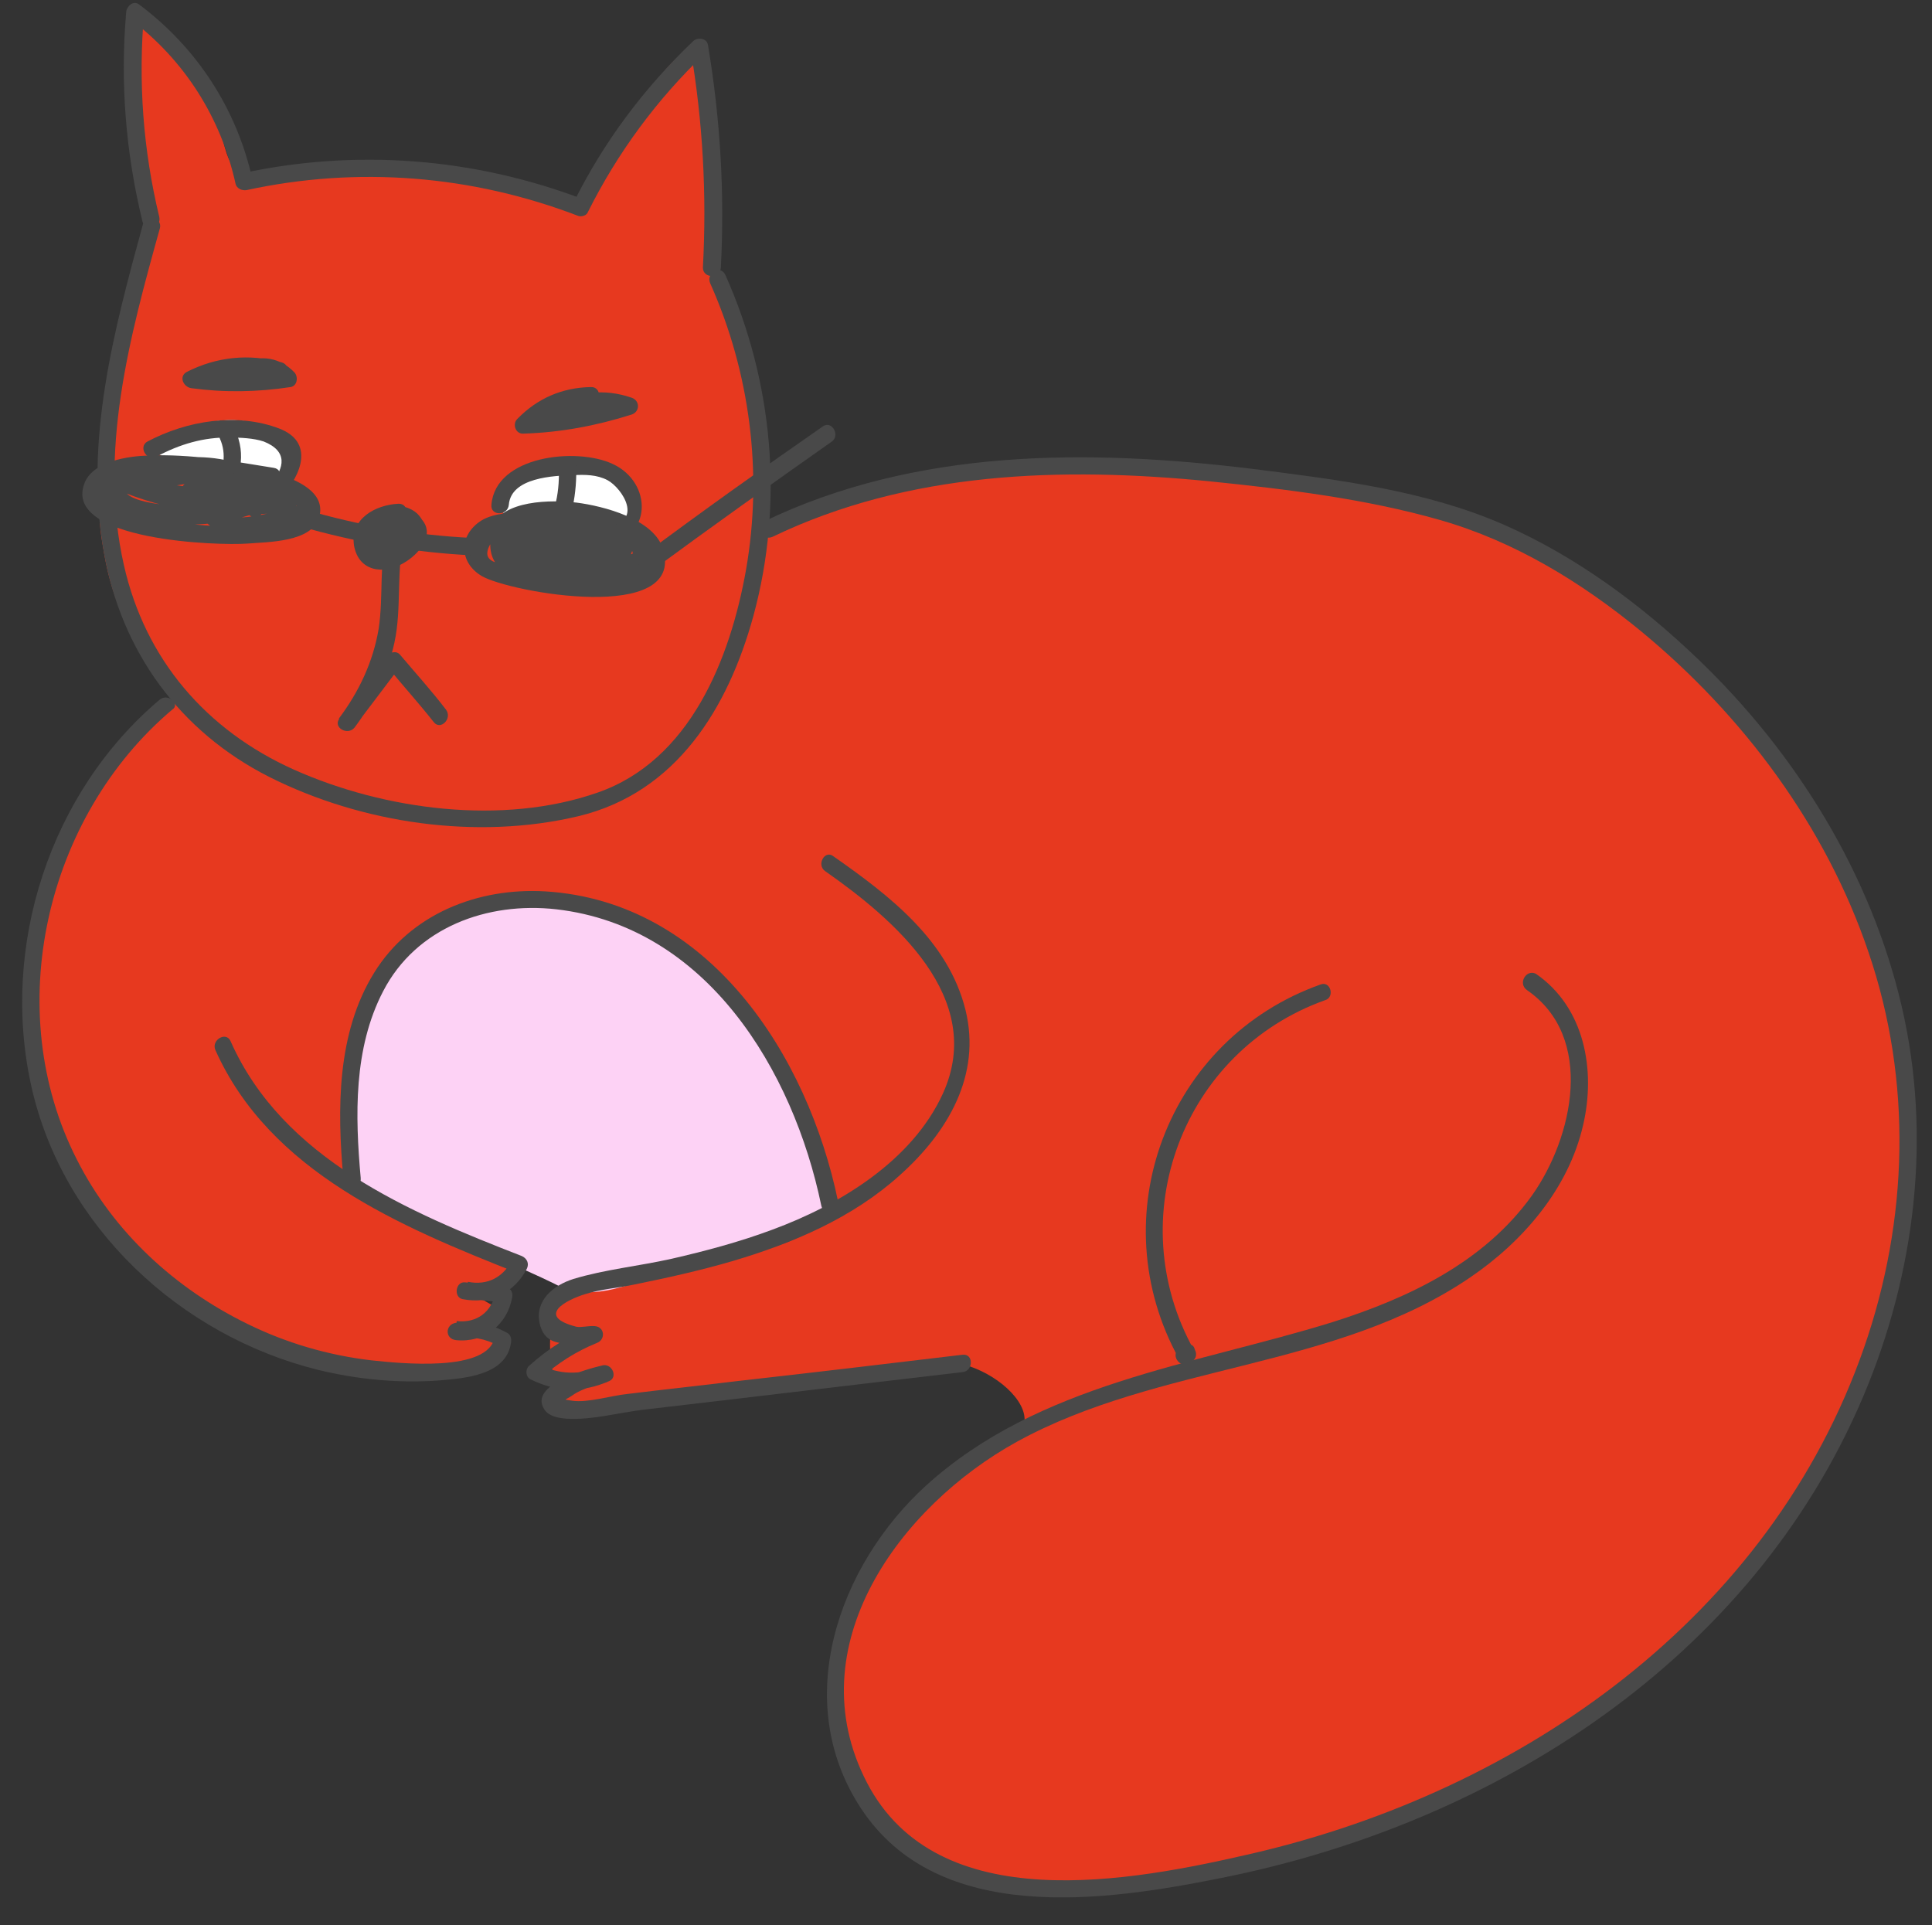
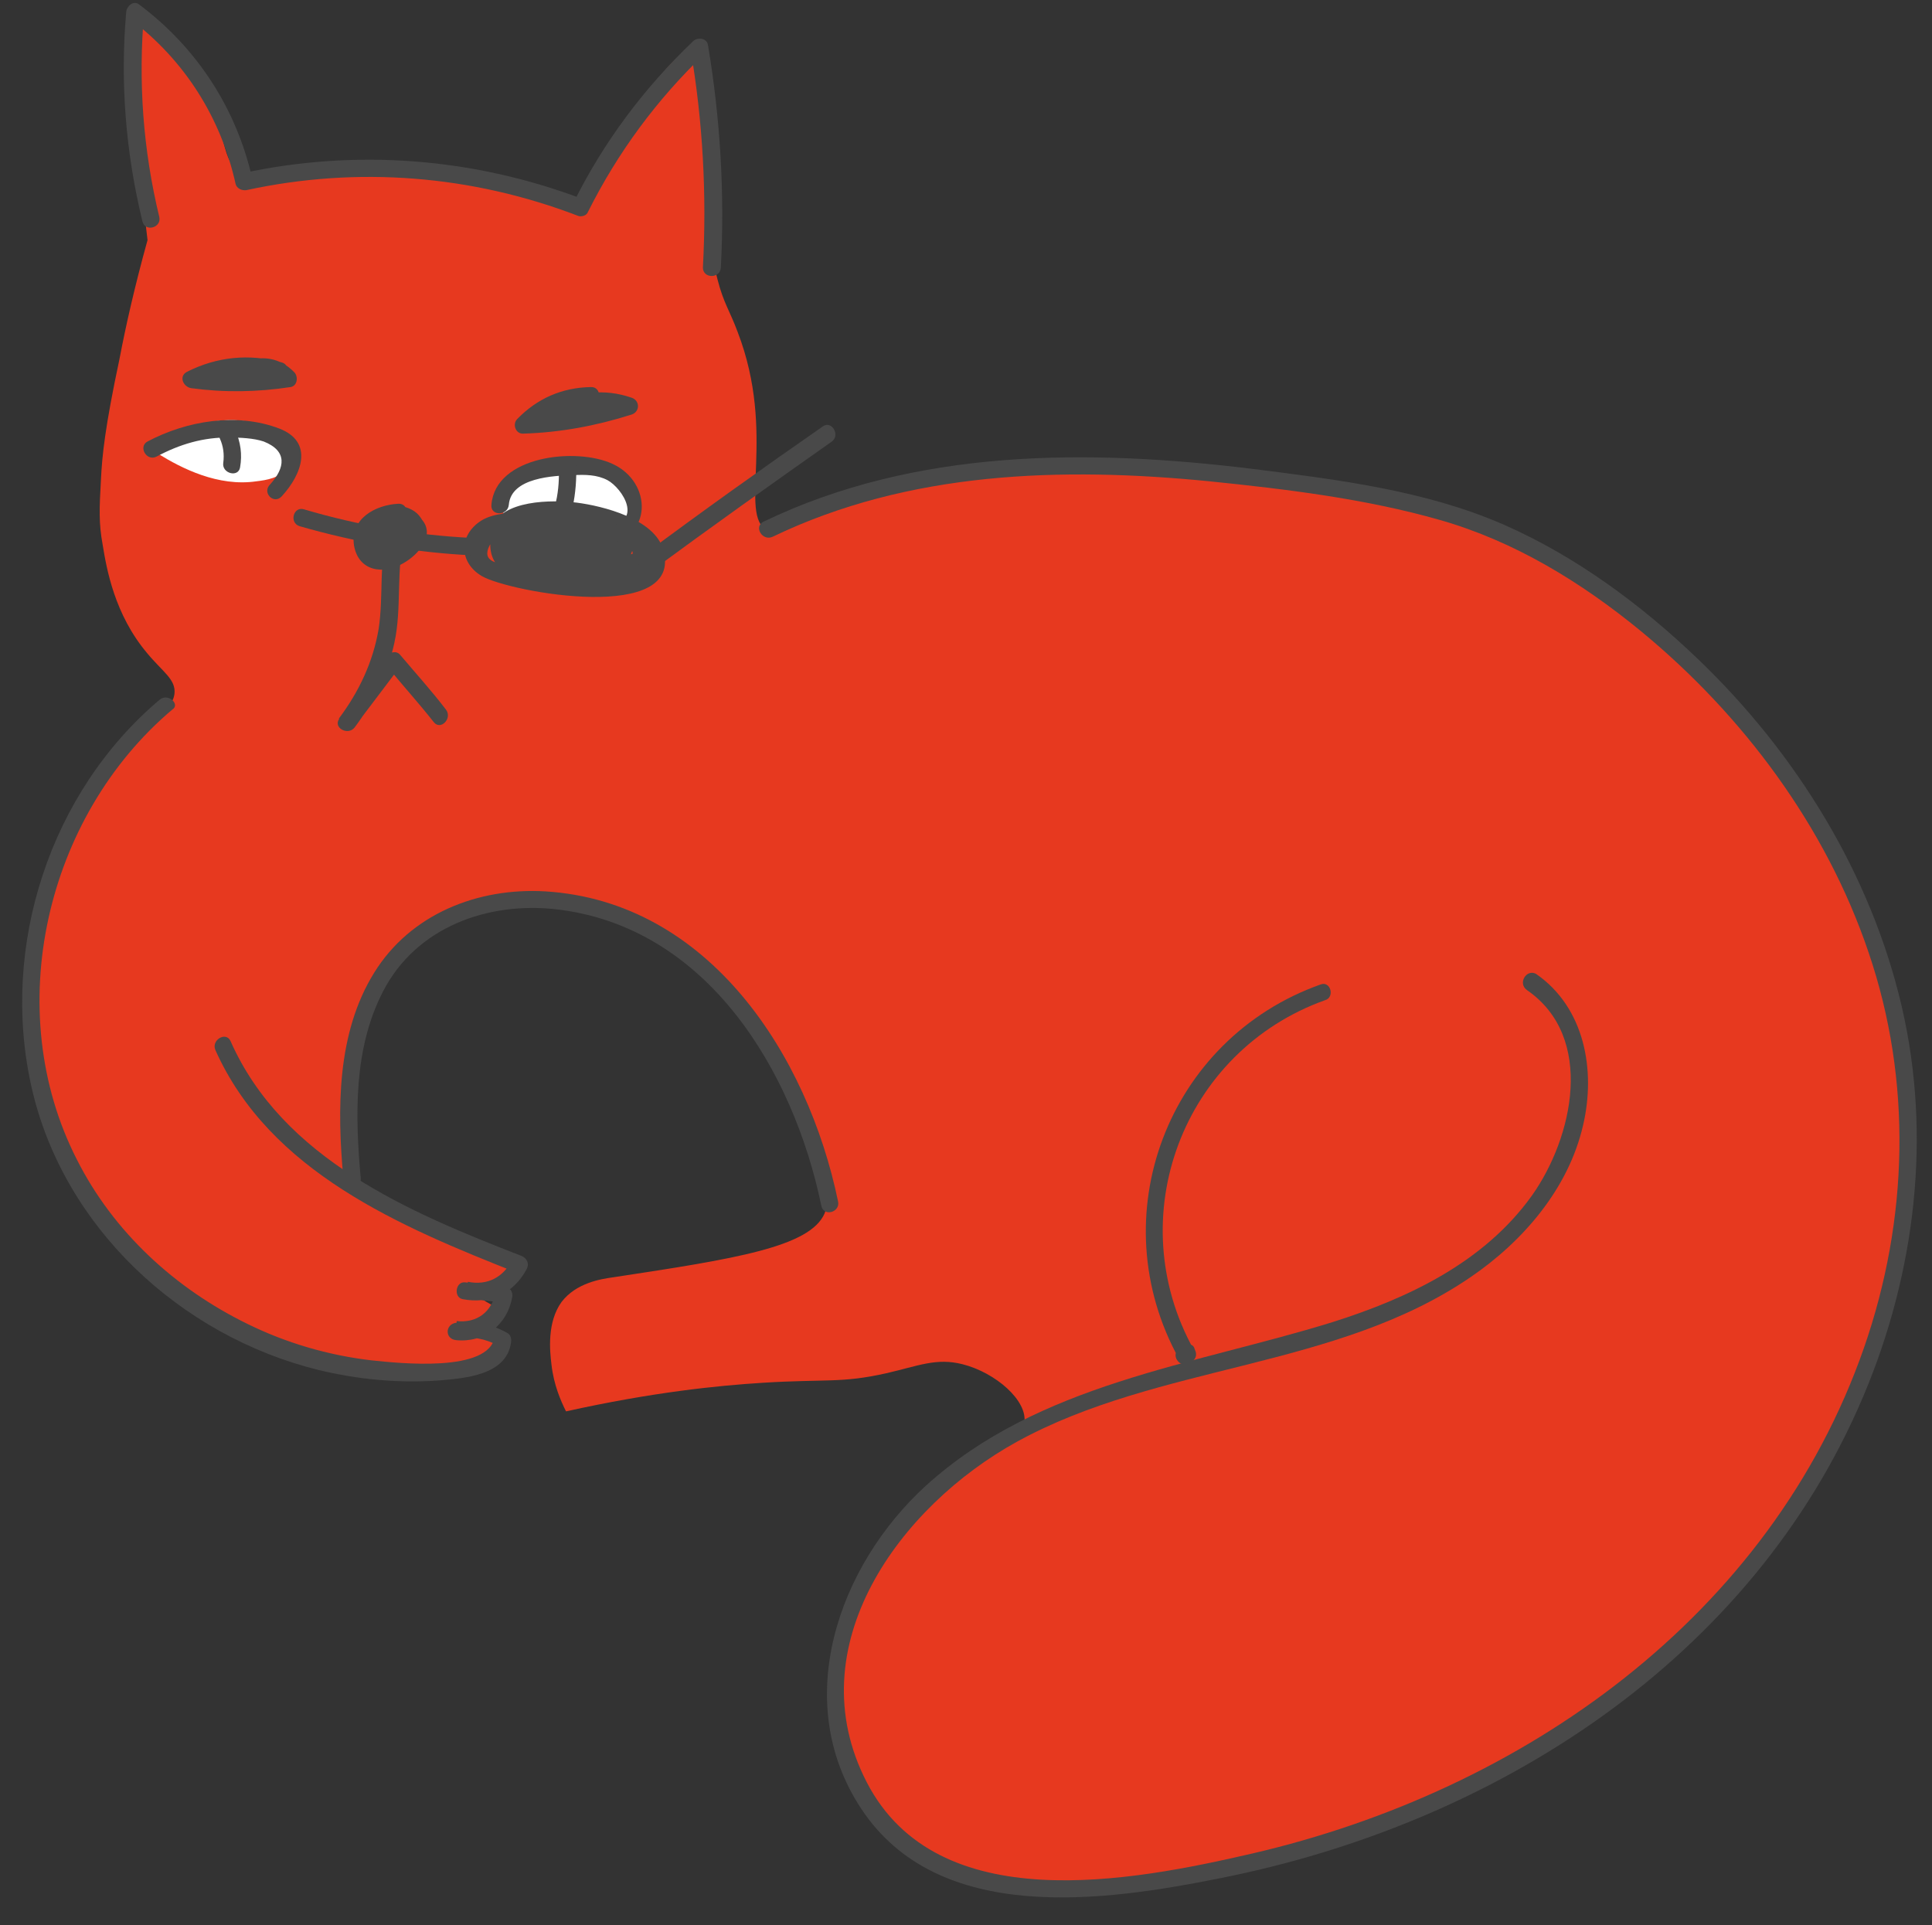
<svg xmlns="http://www.w3.org/2000/svg" fill="#000000" height="343.2" preserveAspectRatio="xMidYMid meet" version="1" viewBox="-4.0 -0.5 344.4 343.2" width="344.4" zoomAndPan="magnify">
  <rect x="-4.0" y="-0.5" width="344.4" height="343.2" fill="#333333" stroke="none" />
  <g id="change1_1">
    <path d="M22.3,42.3c-0.8-6.5-1.7-15.1-2.7-25.4C18.6,6.2,18.3,2.3,20,1.6c2.5-1.1,8.9,5.9,12.5,13.3 c4,8.2,2.7,13.3,6.7,15.8c3,1.9,5.7,0.3,12.3-0.7c10.5-1.7,24.5-1,36.2,2.7c5.8,1.9,9.1,3.9,12.6,2.2c3.3-1.6,3.6-5,6.5-10.8 c3.8-7.7,10.7-17.1,13.8-16.1c2.5,0.7,2.4,8.1,2.3,20.4c-0.1,9.6-0.9,13.8,1,20.9c1.1,4.3,2.2,5.6,3.6,9.4c7,18.2,0,32.6,5.3,35.4 c2.7,1.4,5.7-1.7,11.8-4.9c8.4-4.3,16.1-4.9,31.7-6.1c21.5-1.6,38.5,0.9,51.6,2.9c13.3,2,20,3.1,27.3,5.5 c24.6,8.3,39.8,23.9,46.8,31.3c16.7,17.5,24,34.9,25.5,38.6c8.2,20.2,8.6,37.4,8.6,42.4c0,26.4-9.7,45.5-14.2,54.2 c-11.8,22.5-27.2,35.5-34.9,41.8c-35.7,29.4-71.8,33.5-97.4,36.3c-7.8,0.8-17.1,1.3-26.1-3.9c-9.3-5.4-16.6-15.2-18.3-26.5 c-2.3-15.5,6.8-27.4,11.2-33.1c3-3.9,6-7.8,11.1-11.5c6.4-4.6,10.6-4.9,11.1-8c0.6-3.9-5.1-8.9-11-10.4c-4.7-1.2-7.9,0.3-13.6,1.6 c-8,1.8-10.7,1-22,1.7c-8.1,0.5-19.8,1.7-35.1,5.1c-0.9-1.8-2.2-4.7-2.6-8.4c-0.3-2.4-0.8-7.5,1.8-11.1c2.6-3.4,7-4.1,9.2-4.4 c21.8-3.3,35.1-5.4,37.7-11.4c0.9-2.1-0.9-6.7-4.4-15.9c-1.9-4.9-3.3-8.6-5.5-12.6c-2.1-3.8-9.3-16.5-24.4-23.2 c-4.5-2-13.2-5.8-24.3-3.5c-2.8,0.6-11.5,2.5-18.1,10.1c-5.2,6-6.2,12.7-8.1,26.2c-1.2,8.5-0.5,11,0.5,12.8c2.2,4,6.4,5.5,13.7,8.9 c9.1,4.1,15.9,4.4,16.1,6.7c0.1,1.9-7.2,2.9-7.1,4.9c0.1,1.4,3.5,1.9,3.5,3.3c0,1.6-4.6,2.5-4.5,3.5c0.1,0.9,4.7,0.4,5.2,1.7 c0.4,1.2-2.8,3.5-4.9,4.7c-5.1,2.8-12,3.2-23.8,0c-10.1-2.8-20.3-5.6-31.2-14.5c-14.7-12.1-19.9-26.7-20.8-29.5 c-4.6-13.3-3.4-24.6-2.8-29.3c1.6-13.5,6.9-25.3,11.8-31.5c6.2-7.9,7.7-9.2,7.7-9.2c3.1-2.9,5.2-3.9,5.5-6.2 c0.3-2.6-2.1-3.9-4.9-7.3c-5.8-6.9-7.2-15-7.9-19.3c-0.7-3.8-0.6-6.4-0.3-11.7c0.2-4.1,0.7-9.2,3.3-21.4 C18.4,57.7,20,50.6,22.3,42.3z" fill="#e7391f" />
  </g>
  <g id="change2_1">
    <path d="M24.2,80.4c1.3-1.5,3.5-3.7,7-5c4.3-1.5,10.7-1.7,14.1,2c0.1,0.1,2.7,3.1,1.7,5.4c-0.8,1.9-3.6,2.3-5.3,2.5 C34.9,86.3,28.4,83,24.2,80.4z" fill="#ffffff" />
  </g>
  <g id="change2_2">
    <path d="M85.8,91.2C85.8,91.2,85.8,91.2,85.8,91.2L85.8,91.2c0,0-0.5-2.4-0.3-3.5c0.5-3.2,8-4.5,9.5-4.7 c3.9-0.7,7.3-1.2,10.1,0.8c1.8,1.3,4.4,4.3,3.2,6.9c-0.9,1.9-3.6,3.1-6.5,2.6" fill="#ffffff" />
  </g>
  <g id="change3_1">
-     <path d="M60.1,211.9c-0.9-3-1.9-7.6-2.1-13.1c-0.2-6-0.5-15.7,5.9-24.8c6.1-8.8,14.8-11.9,16.9-12.6 c9.3-3.1,17.2-1.1,21.6,0.1c14.5,3.9,22.8,14,26.3,18.2c3.7,4.4,6.3,10,11.6,21.1c3.7,7.9,4.1,10.1,3.4,12.2 c-1.5,4.3-5.7,3.8-20.2,9.7c-15.7,6.3-20,8-26,6.8c-1.5-0.3-0.1-0.2-11.1-5c-8.6-3.7-11.9-4.9-17.6-7.8 C64.9,214.7,61.9,213,60.1,211.9z" fill="#fdd2f5" />
-   </g>
+     </g>
  <g>
    <g fill="#494949" id="change4_1">
-       <path d="M122.6,50c7.1,15.9,9.4,33.8,6.4,51c-2.8,15.9-10,34.1-26.5,39.8c-16.9,5.9-38,3.1-54.1-4.1 c-15.6-7-26.5-19.6-30.3-36.4c-4.6-20.2,1-40.7,6.4-60.1c0.5-1.9-2.5-2.7-3-0.8c-5.2,19-10.5,38.7-7,58.5 c3.1,17.7,13.5,32,29.5,40.1c16.5,8.3,37,11.3,55.1,7c17.5-4.2,26.7-19.3,31.2-35.7c5.5-20.2,3.5-41.8-5-60.8 C124.4,46.6,121.8,48.2,122.6,50L122.6,50z" fill="inherit" />
      <path d="M124.5,47.2c0.7-13.3-0.1-26.6-2.3-39.7c-0.2-1.2-1.8-1.4-2.6-0.7c-8.8,8.4-16,18-21.4,28.9 c0.6-0.2,1.2-0.5,1.7-0.7c-19.5-7.4-40.5-9-60.8-4.6c0.6,0.4,1.3,0.7,1.9,1.1C38.2,18.9,31.1,8,20.8,0.3c-1-0.8-2.2,0.3-2.3,1.3 c-1.1,12.6-0.1,25.1,2.9,37.4c0.5,1.9,3.4,1.1,3-0.8c-2.9-12-3.8-24.2-2.7-36.6C20.8,2,20,2.5,19.2,2.9 c9.7,7.3,16.2,17.6,18.8,29.4c0.2,0.8,1.1,1.2,1.9,1.1c19.8-4.3,40.2-2.7,59.2,4.6c0.6,0.2,1.5-0.1,1.7-0.7 c5.3-10.6,12.3-20.1,20.9-28.3c-0.9-0.2-1.7-0.5-2.6-0.7c2.2,12.9,2.9,25.9,2.2,38.9C121.3,49.2,124.4,49.2,124.5,47.2L124.5,47.2 z" fill="inherit" />
      <path d="M24.5,124.2c-19.6,16.5-28.5,44-22.9,69c5.6,25,26.5,44.4,51.1,50.5c7,1.7,14.2,2.4,21.4,1.9 c4.7-0.4,12.2-0.9,13-6.8c0.1-0.7-0.1-1.4-0.7-1.7c-2.9-1.6-5.8-2.2-9.1-1.8c-2,0.3-2,2.9,0,3.1c5,0.5,9.1-2.7,10-7.6 c0.2-1.1-0.4-1.8-1.5-2c-2.3-0.2-4.6-0.5-6.9-0.7c-1.7-0.2-2.1,2.7-0.4,3c4.8,0.9,9.1-1,11.4-5.4c0.5-1,0-1.9-0.9-2.3 c-20.1-7.8-42.6-17.3-51.9-38.3c-0.8-1.8-3.5-0.2-2.7,1.6c9.7,21.7,33,31.5,53.8,39.7c-0.3-0.8-0.6-1.5-0.9-2.3 c-1.6,3.1-4.4,4.6-7.9,3.9c-0.1,1-0.3,2-0.4,3c2.3,0.2,4.6,0.5,6.9,0.7c-0.5-0.7-1-1.3-1.5-2c-0.7,3.7-3.4,5.7-7,5.3 c0,1,0,2.1,0,3.1c2.8-0.4,5,0,7.5,1.3c-0.2-0.6-0.5-1.2-0.7-1.7c-0.9,6.6-17.2,4.8-22,4.3c-7.7-0.9-15.2-3.1-22.1-6.5 c-12.9-6.3-23.9-16.4-30.4-29.3c-13.6-26.6-5.6-61.1,17-80.2C28.2,125.1,26,123,24.5,124.2L24.5,124.2z" fill="inherit" />
      <path d="M268.2,176c12.2,8.4,8.2,26.3,0.9,36.6c-8.5,11.9-22,18.3-35.6,22.6c-24.9,7.7-52.3,10.9-72.4,29.1 c-15.7,14.3-24.2,38.5-11.6,57.6c13.7,20.8,43.2,16.6,64.1,12.4c48.9-9.7,94.7-38.9,114.6-86c9.2-21.8,12.2-46.2,6.8-69.4 c-5.5-23.6-18.8-45.1-36.2-61.8C288.7,107.4,277,98.7,264,93c-14-6.1-29.6-8-44.6-9.9c-29.4-3.6-60.1-3.7-87.3,9.4 c-1.8,0.9-0.2,3.5,1.6,2.7c24.3-11.7,51.6-12.5,77.9-9.9c13.7,1.4,27.8,3.1,41.1,6.9c13.3,3.8,25.2,11.1,35.8,19.8 c18.2,15,33,34.8,40.6,57.3c7.8,22.9,7.1,47.6-0.8,70.4c-16.7,48-60.8,79-109,90.2c-21.6,5-56.2,11.7-68.8-12.7 c-12.5-24.2,5.9-49.2,26.8-60.7c25.3-13.9,56.8-12.9,80.8-29.3c9.4-6.4,17.5-15.8,20.1-27.1c2.3-9.8,0.3-21-8.4-27 C268.1,172.2,266.5,174.8,268.2,176L268.2,176z" fill="inherit" />
-       <path d="M143.1,154.8c12.3,8.6,28.7,22.6,21,39.6c-5.5,12.1-18.5,19.9-30.4,24.3c-5.9,2.2-11.9,3.8-18,5.2 c-5.8,1.3-11.9,1.9-17.5,3.6c-3.5,1.1-6.9,3.8-6,7.9c1.1,5.1,6.3,3.2,9.9,3.5c-0.1-1-0.3-2-0.4-3c-4.3,1.7-8,4-11.4,7.1 c-0.7,0.6-0.6,2,0.3,2.4c4.7,2.3,9.2,2.4,14,0.3c1.6-0.7,0.5-3.2-1.2-2.8c-2.5,0.6-13.2,3.4-10.4,7.8c0.8,1.3,2.6,1.6,4,1.7 c4.3,0.3,9.5-1.1,13.7-1.6c19-2.2,38-4.5,56.9-6.7c1.9-0.2,2-3.3,0-3.1c-13.4,1.6-26.8,3.2-40.2,4.7c-6.5,0.8-13.1,1.5-19.6,2.3 c-2.9,0.3-7,1.6-9.8,1.2c-1.8-0.3-1.3,0,0.1-1c1.7-1.2,4.2-1.8,6.1-2.3c-0.4-0.9-0.8-1.9-1.2-2.8c-3.7,1.6-7.3,1.4-10.9-0.3 c0.1,0.8,0.2,1.6,0.3,2.4c3-2.7,6.3-4.8,10-6.3c1.6-0.6,1.4-2.9-0.4-3c-1-0.1-2.5,0.3-3.3,0.1c-7.3-1.9-1.7-4.8,1.6-5.8 c2.8-0.9,5.9-1.1,8.7-1.7c5.9-1.2,11.8-2.5,17.6-4.2c10.8-3.2,21.4-7.7,29.8-15.3c8.5-7.6,14.6-17.8,11.7-29.5 c-3.1-12.4-13.6-20.4-23.6-27.4C143,151,141.5,153.7,143.1,154.8L143.1,154.8z" fill="inherit" />
      <path d="M231.4,175c-27.3,9.7-39.3,41.4-25.2,66.8c0.3,0.5,1.1,1,1.7,0.7c0.1,0,0.1-0.1,0.2-0.1 c1-0.4,1.4-1.3,0.9-2.3c0-0.1-0.1-0.2-0.1-0.3c-0.3-0.8-1.5-0.9-2.1-0.6c-0.6,0.3-0.8,0.6-1.1,1.2c-0.8,1.8,1.9,3.4,2.7,1.6 c0,0,0,0,0-0.1c-0.7-0.2-1.4-0.4-2.1-0.6c0,0.1,0.1,0.2,0.1,0.3c0.3-0.8,0.6-1.5,0.9-2.3c-0.1,0-0.1,0.1-0.2,0.1 c0.6,0.2,1.2,0.5,1.7,0.7c-13.1-23.6-2-53.2,23.4-62.3C234,177.3,233.2,174.3,231.4,175L231.4,175z" fill="inherit" />
      <path d="M145.4,213.7c-5.4-26.1-23-53.5-52.2-55.3c-12-0.7-24,4-30.5,14.5c-6.7,10.8-6.6,24.4-5.5,36.6 c0.2,2,3.3,2,3.1,0c-1-11.1-1.3-23.1,4-33.3c5.9-11.4,18.6-16,30.9-14.6c26.8,3.1,42.2,28.7,47.2,52.8 C142.8,216.5,145.8,215.6,145.4,213.7L145.4,213.7z" fill="inherit" />
      <path d="M46.2,64.1c-5.8-1.6-11.6-1-16.9,1.7c-1.5,0.8-0.6,2.7,0.8,2.9c5.9,0.8,11.8,0.7,17.7-0.2 c1.2-0.2,1.4-1.8,0.7-2.6c-2.6-2.7-6-3.2-9.4-1.7c-1.8,0.8-0.2,3.5,1.6,2.7c2.1-1,4.1-0.4,5.6,1.2c0.2-0.9,0.5-1.7,0.7-2.6 c-5.6,0.8-11.2,0.8-16.9,0.1c0.3,1,0.5,1.9,0.8,2.9c4.6-2.3,9.6-2.7,14.5-1.4C47.3,67.6,48.1,64.6,46.2,64.1L46.2,64.1z" fill="inherit" />
      <path d="M101.3,68.5c-5.1,0.1-9.5,2-13.1,5.7c-0.9,0.9-0.3,2.7,1.1,2.6c6.6-0.2,13-1.4,19.3-3.4 c1.5-0.5,1.5-2.5,0-3c-4.9-1.7-9.8-1.1-14.3,1.5c-1.7,1-0.2,3.7,1.6,2.7c3.8-2.2,7.8-2.5,11.9-1.2c0-1,0-2,0-3 c-6,2-12.2,3.1-18.5,3.3c0.4,0.9,0.7,1.8,1.1,2.6c2.9-3.1,6.6-4.7,10.9-4.8C103.3,71.5,103.3,68.4,101.3,68.5L101.3,68.5z" fill="inherit" />
-       <path d="M44.8,82.9c-7.3-1.2-14.9-2.5-22.3-2.2c-3.6,0.1-10.1,1-11.5,5.1c-3.6,10.1,24,11,29.1,10.6 c3.6-0.3,11.5-0.2,12.8-4.7c1.3-4.6-4.3-6.7-7.5-7.8c-6.8-2.3-14.2-3.1-21.3-2.2c-3,0.4-11.3,0.7-11.3,5.1c0,4.5,10,5.6,13.2,6 c7.1,0.8,14.2-0.7,20.6-4c1.1-0.6,0.9-2,0-2.7c-8.5-6.2-19.8-6.8-28.9-1.6c-1.3,0.7-0.8,2.4,0.4,2.8c9.6,3.8,19.6,4.8,29.7,3.3 c1.2-0.2,1.4-1.8,0.7-2.6c-7.6-7.8-18.5-6-28.1-3.5c-1.5,0.4-1.4,2.5,0,3c7.1,2.2,14.3,2.6,21.6,1.2c1.1-0.2,1.5-1.8,0.7-2.6 c-4.1-3.8-9.7-3.8-13.9-0.2c-0.9,0.8-0.4,2.3,0.7,2.6c5.7,1.6,11.2,1.9,17.1,1.1c1.7-0.2,1.2-2.5,0-3c-3.3-1.3-14.8-3-14.9,3.2 c-0.1,7.1,13.7,4.3,17.2,3c1.2-0.5,1.5-2.1,0.4-2.8c-3.1-2-6.2-2.9-9.9-2.8c-1.6,0-2,2-0.8,2.9c0.7,0.5,1.4,1,2.1,1.4 c1.6,1.1,3.2-1.6,1.6-2.7c-0.7-0.5-1.4-1-2.1-1.4c-0.3,1-0.5,1.9-0.8,2.9c3.1,0,5.7,0.7,8.3,2.4c0.1-0.9,0.2-1.9,0.4-2.8 C46.5,90.4,37.4,93,36.4,91c-1-2.1,2.3-2.6,3.4-2.6c2.1,0,3.8,0.5,5.7,1.2c0-1,0-2,0-3c-5.3,0.8-10.3,0.4-15.4-1.1 c0.2,0.9,0.5,1.7,0.7,2.6c2.9-2.5,6.7-2.4,9.5,0.2c0.2-0.9,0.5-1.7,0.7-2.6c-6.8,1.3-13.4,0.9-20-1.2c0,1,0,2,0,3 c8.4-2.2,18.3-4.2,25.1,2.7c0.2-0.9,0.5-1.7,0.7-2.6c-9.6,1.5-19.1,0.3-28.1-3.3c0.1,0.9,0.2,1.9,0.4,2.8c8.3-4.7,18.1-4,25.8,1.6 c0-0.9,0-1.8,0-2.7c-4.5,2.3-9.2,3.6-14.3,3.8c-1.7,0-14.1-0.3-12.2-4c0.6-1.2,7.2-1.3,8.3-1.4c2.4-0.2,4.7-0.1,7.1,0 c2.3,0.2,18.3,2.2,14.6,7.3c-0.8,1.1-7.2,1.3-8.2,1.4c-2.3,0.2-4.7,0.2-7,0.1c-5-0.3-10.2-1.3-14.9-3.1c-3-0.4-3.7-2-2.3-5 c1.6-0.8,3.3-1.2,5-1.3c2.1-0.2,4.1-0.1,6.2,0.1c5.6,0.4,11.2,1.1,16.8,2C45.9,86.2,46.8,83.2,44.8,82.9L44.8,82.9z" fill="inherit" />
      <path d="M104.4,91.1c-4.9-0.4-9.7-0.5-14.6-0.3c-2.6,0.1-5.7,0.1-8,1.5c-4.1,2.6-4,7.5,0.1,9.9 c5,2.9,36.3,8.6,32.3-4.8c-1.6-5.4-10.7-7.7-15.4-8.3c-4.3-0.5-13.5-0.6-15.3,4.7c-3.2,9.3,25.9,11.2,29.1,5.3 c0.2-0.4,0.3-1.1,0-1.6c-6-7.9-19.6-7.9-27.9-4.4c-1,0.4-1.6,1.7-0.7,2.6c6.1,5.6,14.9,5.8,21.3,0.8c0.8-0.6,0.4-2-0.3-2.4 c-4.8-3-10-3.2-15.1-0.9c-1.3,0.6-0.8,2.5,0.4,2.8c4.3,1.3,8.4,1.5,12.8,0.7c1.7-0.3,1.3-2.5,0-3c-4.7-1.9-9.2-2-14.1-0.6 c-1.1,0.3-1.5,1.8-0.7,2.6c4.5,4.3,10.2,5.7,16.1,3.7c1.1-0.4,1.5-1.7,0.7-2.6c-3.7-3.9-8.8-4.6-13.9-4.5 c-3.6,0.1-8.6,0.6-7.7,5.5c0.9,4.9,7,5,10.9,5.3c4.1,0.3,8.3,0.4,12.4,0.3c2.1-0.1,4.6,0.1,5.9-1.7c2.4-3.3-0.8-6.6-3.6-8.1 c-5.4-2.9-12.1-3.6-18.1-2.5c-3.5,0.7-7.6,2.6-5.3,6.8c2.5,4.5,11.1,4.7,15.5,4.8c2.9,0.1,12.7,0.6,12.7-4.3 c0-5.3-14.3-5.1-17.7-5.1c-1.1,0-2,1.3-1.3,2.3c2.2,3.4,8.6,7.7,12.5,4.1c4.1-3.9-2.2-7-5.4-7.3c-2-0.2-2,2.9,0,3.1 c2.3,2.3,2.1,2.9-0.6,1.9c-1.8-0.6-3.1-1.7-3.9-3.3c-0.4,0.8-0.9,1.5-1.3,2.3c1.9,0,3.8,0,5.7,0.2c0.5,0.1,6.4,0.4,7,1.4 c1.2,1.8-2.7,1.4-4.2,1.5c-1.8,0.1-3.5,0.1-5.3,0c-1.7-0.1-4.8-0.3-6.5-1.1c-1.5,0-2.3-0.7-2.6-2.2c-1.5-1.5-1.3-2.2,0.7-2.1 c3.2-1.6,9.1-0.5,12.3,0.4c1.5,0.4,4.8,1,5.5,2.3c0,1.1-0.1,2.2-0.1,3.3c-1.3,0-2.6,0.1-3.8,0.1c-3.8,0-7.7-0.1-11.5-0.4 c-1.3-0.1-9-0.5-5.1-4.4c0.5-0.5,3-0.2,3.6-0.2c4.1-0.1,8.1,0.5,11,3.6c0.2-0.9,0.5-1.7,0.7-2.6c-4.8,1.6-9.4,0.6-13.1-3 c-0.2,0.9-0.5,1.7-0.7,2.6c4.3-1.2,8.3-1,12.4,0.6c0-1,0-2,0-3c-3.8,0.8-7.4,0.5-11.1-0.7c0.1,0.9,0.2,1.9,0.4,2.8 c4.1-1.8,8.2-1.4,12,0.9c-0.1-0.8-0.2-1.6-0.3-2.4c-5.1,4-12.2,3.6-17-0.8c-0.2,0.9-0.5,1.7-0.7,2.6c4.4-1.8,9-2.6,13.7-1.8 c1.5,0.2,9.6,2.1,10,3.9c0.3,1.3-15.9,0.1-16.7-0.1c-2.1-0.4-7-0.8-3.1-5.2c1.2-1.3,5.9-0.9,7.6-0.8c2.6,0.1,5.1,0.7,7.5,1.6 c1.1,0.4,2.2,1,3.3,1.6c2.5,1.2,2.3,3.6-0.6,7.2c-2,0.9-6,0.3-8.2,0.2c-2.8-0.2-5.6-0.5-8.4-1.1c-1.7-0.3-3.5-0.7-5.2-1.3 c-3.4-0.5-3.4-2.5,0.1-6.1c1.4-0.2,2.8-0.3,4.2-0.3c4.9-0.2,9.7-0.1,14.6,0.3C106.4,94.4,106.4,91.3,104.4,91.1L104.4,91.1z" fill="inherit" />
-       <path d="M49.4,93.3c10.1,2.9,20.4,4.7,30.8,5.2c2,0.1,2-3,0-3.1c-10.2-0.5-20.2-2.2-30-5.1 C48.3,89.7,47.5,92.7,49.4,93.3L49.4,93.3z" fill="inherit" />
+       <path d="M49.4,93.3c10.1,2.9,20.4,4.7,30.8,5.2c2,0.1,2-3,0-3.1c-10.2-0.5-20.2-2.2-30-5.1 C48.3,89.7,47.5,92.7,49.4,93.3z" fill="inherit" />
      <path d="M142.7,75.5c-10.8,7.5-21.6,15.2-32.2,23.1c-1.6,1.2,0,3.8,1.6,2.7c10.6-7.8,21.4-15.5,32.2-23.1 C145.8,77.1,144.3,74.4,142.7,75.5L142.7,75.5z" fill="inherit" />
      <path d="M67,89.3c-4,0.2-8.6,2.6-7.9,7.4c0.8,4.7,5.3,5.3,8.8,3.2c2.7-1.5,6-5.2,3-8.1c-2.9-2.8-9.3-2.1-10.9,1.8 c-4.1,10.1,16.6,5,10.7-2.2c-1.8-2.2-6.9-2.7-8,0.6c-1.1,3.2,2.7,5.2,5,3.3c-0.9-0.5-1.7-1-2.6-1.5c-1.6,5.9-0.7,11.8-1.6,17.8 c-1,5.9-3.5,11.2-7.1,16c0.9,0.5,1.8,1,2.7,1.6c2.8-3.7,5.6-7.4,8.4-11.1c-0.8,0.1-1.6,0.2-2.4,0.3c2.7,3.3,5.6,6.5,8.2,9.8 c1.2,1.6,3.4-0.6,2.2-2.2c-2.6-3.4-5.5-6.6-8.2-9.8c-0.7-0.8-1.9-0.4-2.4,0.3c-2.8,3.7-5.6,7.4-8.4,11.1c-1.2,1.6,1.5,3.1,2.7,1.6 c3.4-4.5,5.9-9.6,7.1-15.1c1.4-6.4,0.2-13,1.9-19.4c0.4-1.6-1.5-2.5-2.6-1.5c2,2.7,2,2.8,0,0.1c1.8-0.5,2.6,0,2.4,1.5 c0.5,1.3,0,2.1-1.6,2.4c-2.8-3.5-2.6-5.2,0.6-4.9C69,92.3,69,89.2,67,89.3L67,89.3z" fill="inherit" />
      <path d="M46.2,88c3.6-3.9,5.8-9.7-0.4-12.1c-7.6-2.9-16.5-1.4-23.5,2.3c-1.7,0.9-0.2,3.6,1.6,2.7 c4.1-2.2,8.4-3.5,13.1-3.4c1.8,0,4.2,0.1,6,0.7c4.3,1.7,3.8,4.7,1.2,7.6C42.6,87.3,44.8,89.5,46.2,88L46.2,88z" fill="inherit" />
      <path d="M38.8,82.8c0.4-2.3,0.1-4.5-0.9-6.7c-0.8-1.8-3.5-0.2-2.7,1.6c0.6,1.3,0.8,2.8,0.6,4.3 C35.5,83.9,38.5,84.7,38.8,82.8L38.8,82.8z" fill="inherit" />
      <path d="M103.8,96.5c8.5-0.9,8.6-11,1.4-14.3c-6.4-3-20.9-1.5-21.6,7.3c-0.2,2,2.9,2,3.1,0c0.4-4.9,8-5.2,11.5-5.3 c2.1-0.1,4.2-0.1,6.1,0.9c2.6,1.4,6.7,7.6-0.4,8.3C101.9,93.6,101.9,96.7,103.8,96.5L103.8,96.5z" fill="inherit" />
      <path d="M98.1,89.8c0.5-2.4,0.7-4.9,0.6-7.4c-0.1-2-3.2-2-3.1,0c0.1,2.2,0,4.4-0.5,6.6 C94.7,90.9,97.7,91.7,98.1,89.8L98.1,89.8z" fill="inherit" />
    </g>
  </g>
</svg>